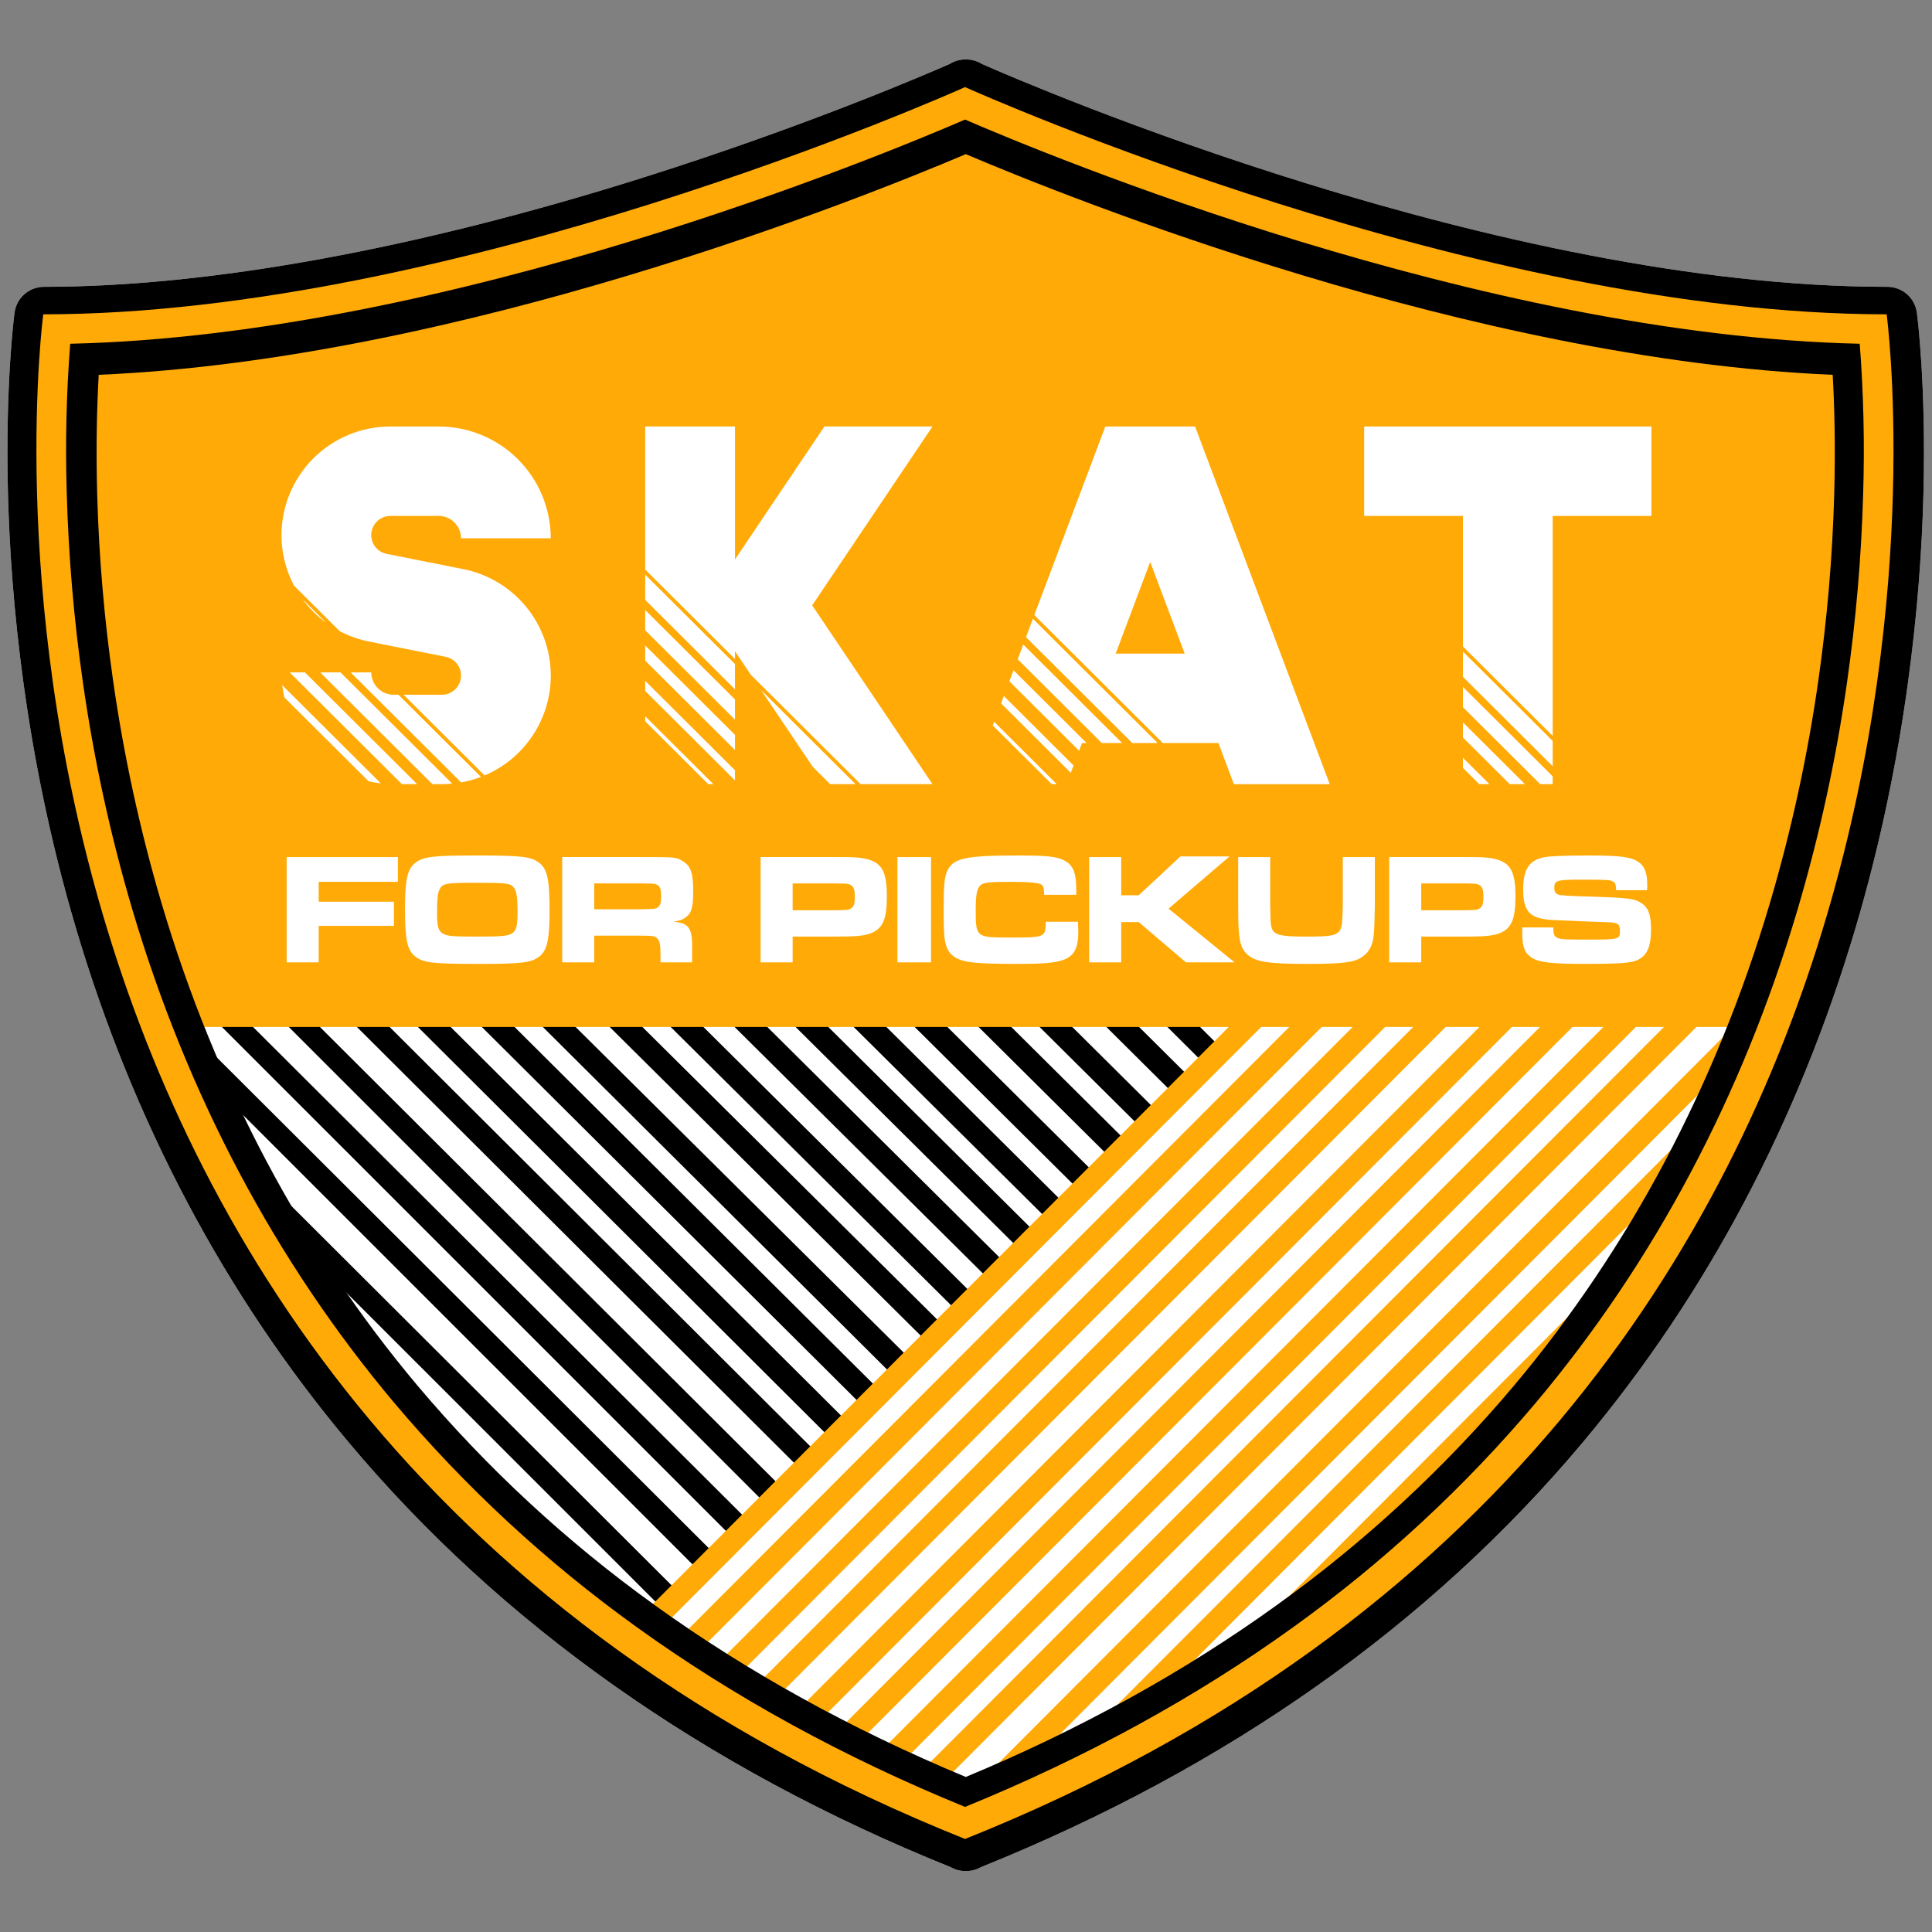
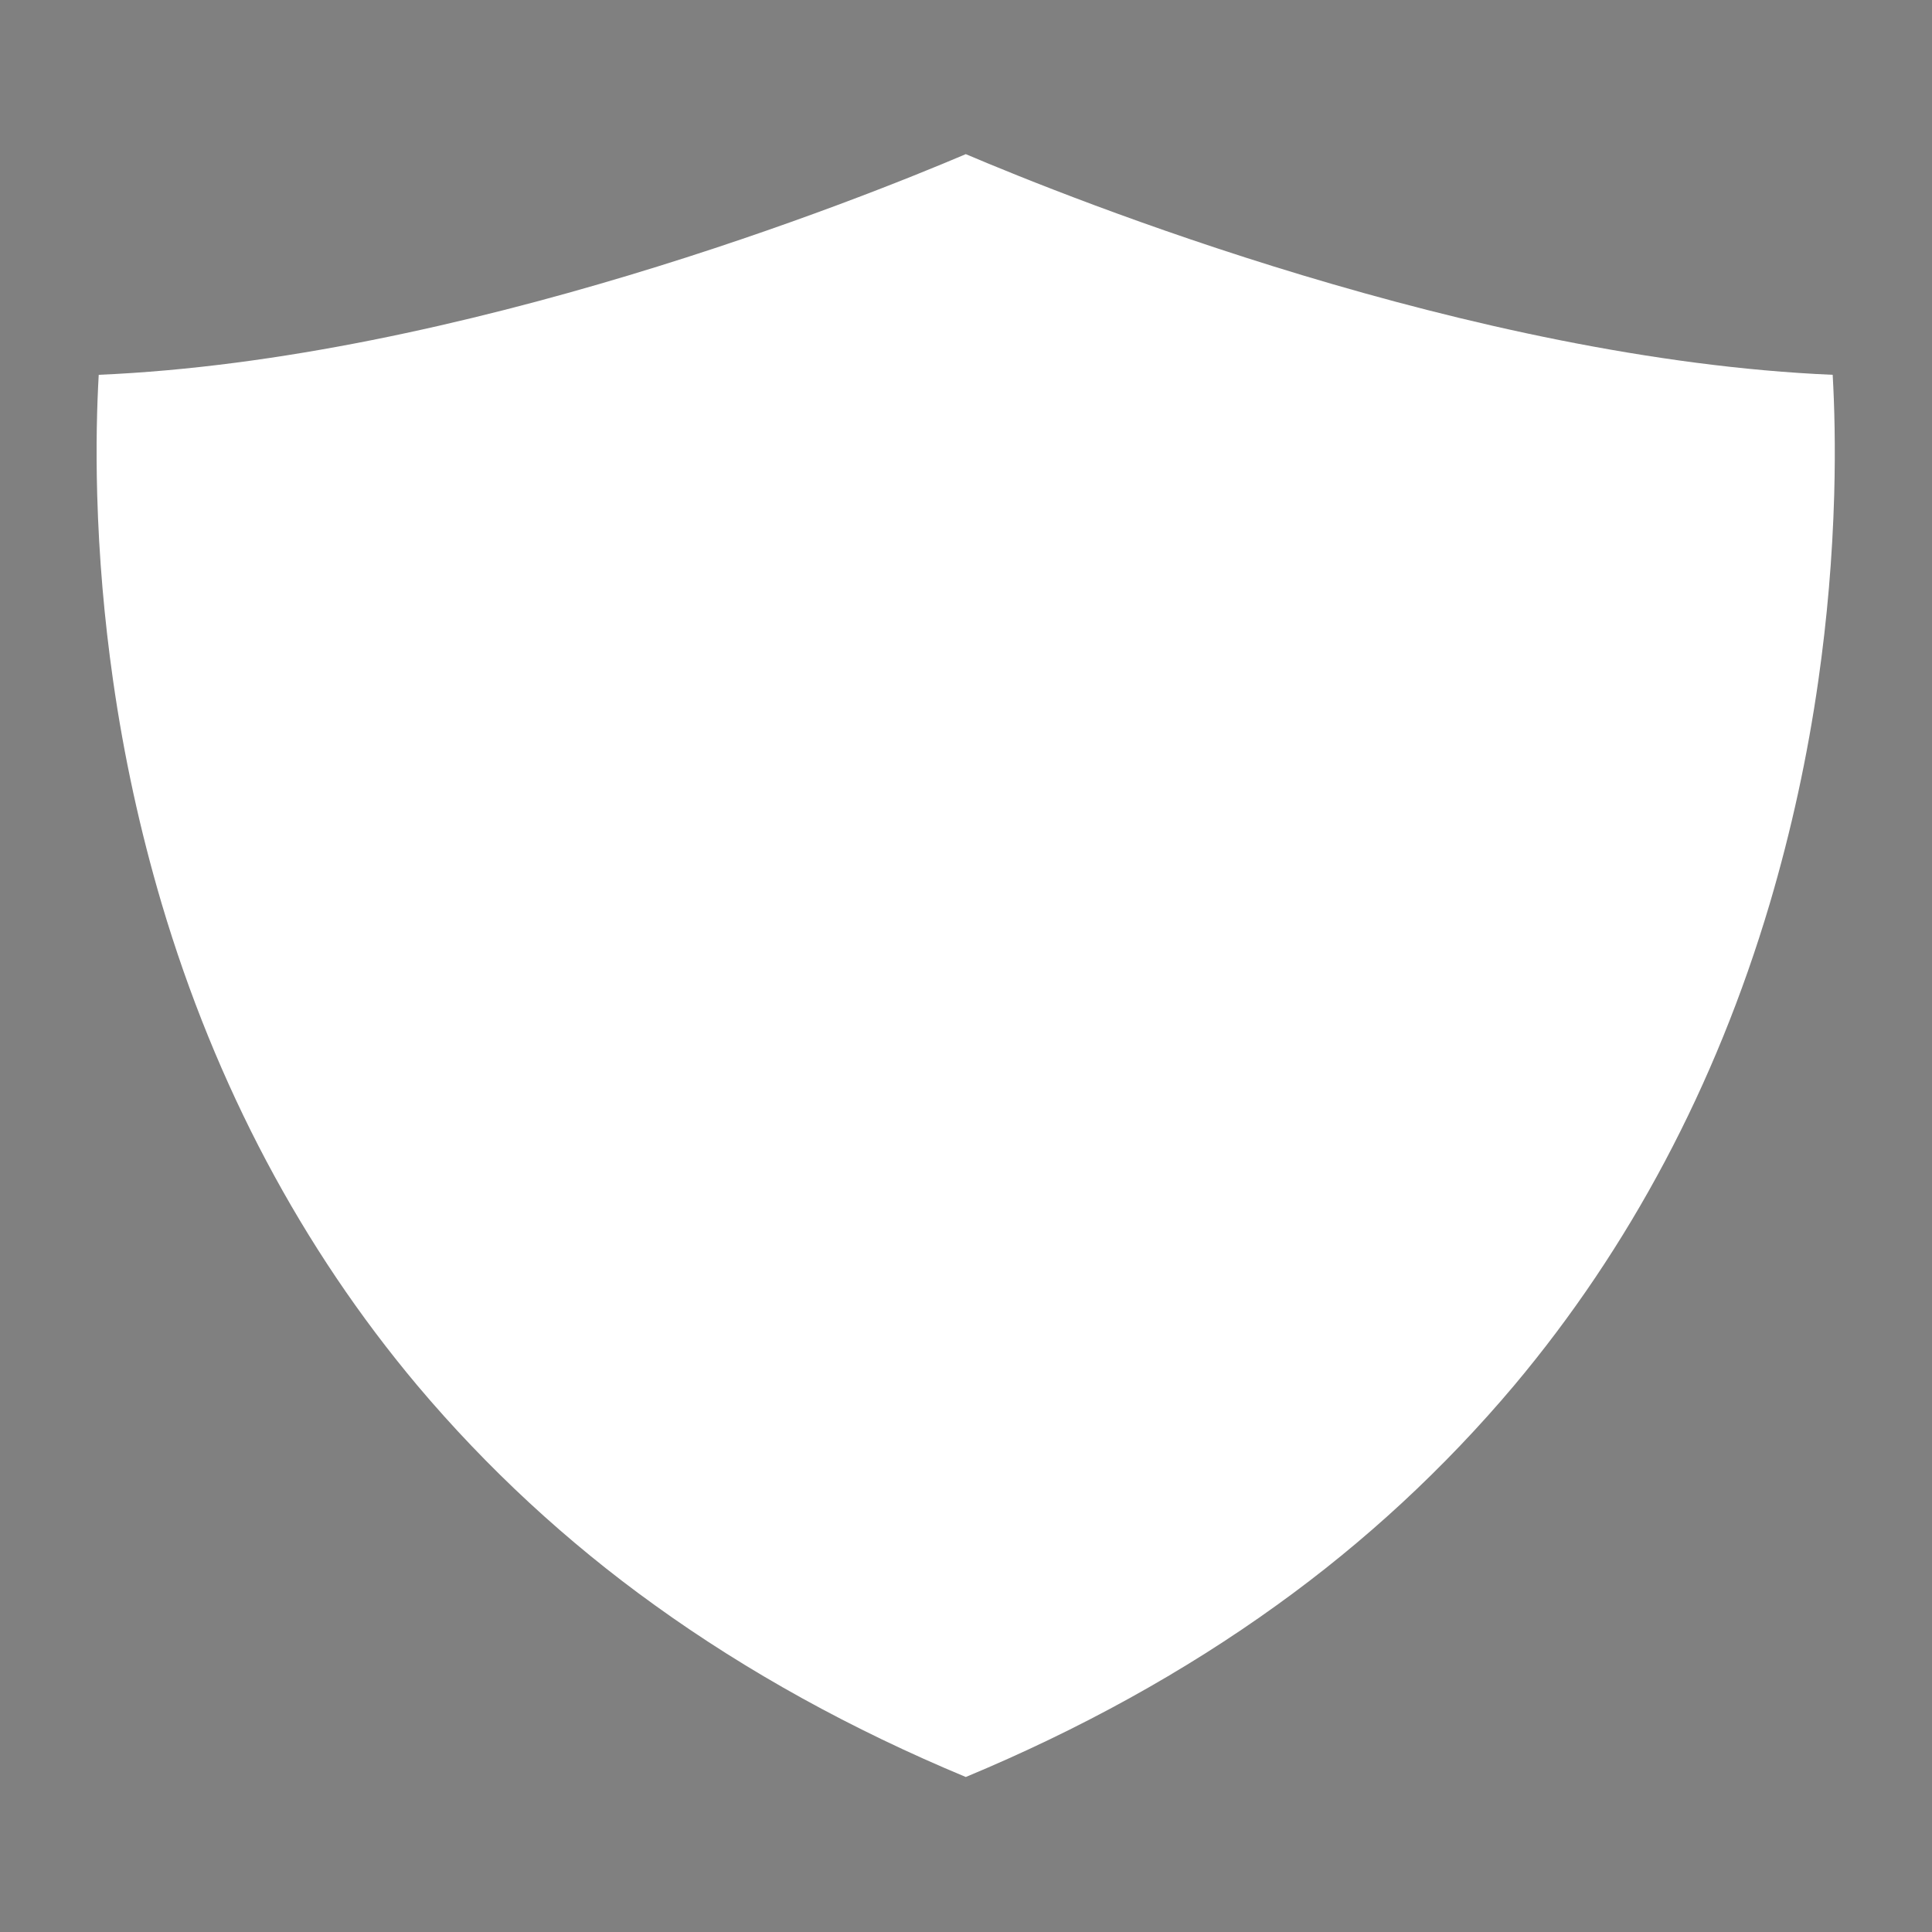
<svg xmlns="http://www.w3.org/2000/svg" width="1300" height="1300" viewBox="0 0 1300 1300" fill="none">
  <rect x="0" y="0" width="1300" height="1300" fill="#808080" stroke="none" />
-   <path fill-rule="evenodd" clip-rule="evenodd" d="M1294.21 333.358C1292.39 401.792 1283.02 507.714 1248.76 623.696C1210.15 754.366 1148.48 870.89 1065.45 970.03C962.301 1093.2 825.911 1189.53 660.031 1256.37C657.01 1258.1 653.59 1259 650.111 1259H649.611C646.134 1259 642.718 1258.1 639.701 1256.37C473.781 1189.53 337.37 1093.21 234.201 970.04C151.153 870.89 89.467 754.368 50.852 623.7C16.578 507.717 7.214 401.8 5.394 333.361C3.415 258.921 9.529 212.293 9.794 210.345C10.437 205.544 12.8 201.14 16.445 197.95C20.09 194.76 24.769 193.001 29.613 193C141.08 193 280.763 167.493 433.561 119.235C541.981 84.992 623.151 50.018 638.991 43.054C642.172 41.056 645.854 39.997 649.611 40H650.111C653.871 39.997 657.556 41.058 660.741 43.059C695.361 58.318 1008.39 193 1269.99 193C1274.83 193.001 1279.51 194.759 1283.16 197.949C1286.8 201.138 1289.17 205.542 1289.81 210.343C1290.07 212.291 1296.19 258.918 1294.21 333.358ZM440.561 1080.07C502.741 1124.89 573.121 1163.77 649.861 1195.7C726.591 1163.77 796.951 1124.89 859.121 1080.07C918.27 1037.58 971.922 987.915 1018.85 932.22C1096.56 839.64 1154.41 730.602 1190.79 608.14C1205.36 558.858 1216.31 508.577 1223.55 457.7C1229.45 416.441 1233 374.881 1234.19 333.22C1235.11 300.073 1234.34 272.613 1233.17 252.202C989.921 241.832 720.271 133.666 649.861 103.719C579.441 133.664 309.728 241.831 66.433 252.2C65.264 272.612 64.486 300.075 65.413 333.218C66.596 374.88 70.15 416.442 76.058 457.7C83.298 508.578 94.248 558.859 108.82 608.14C145.21 730.602 203.07 839.64 280.792 932.222C327.734 987.917 381.4 1037.58 440.561 1080.07Z" fill="white" />
  <path d="M440.561 1080.07C502.741 1124.89 573.121 1163.77 649.861 1195.7C726.591 1163.77 796.951 1124.89 859.121 1080.07C918.27 1037.58 971.922 987.915 1018.85 932.22C1096.56 839.64 1154.41 730.602 1190.79 608.14C1205.36 558.858 1216.31 508.577 1223.55 457.7C1229.45 416.441 1233 374.881 1234.19 333.22C1235.11 300.073 1234.34 272.613 1233.17 252.202C989.921 241.832 720.271 133.666 649.861 103.719C579.441 133.664 309.728 241.831 66.433 252.2C65.264 272.612 64.486 300.075 65.413 333.218C66.596 374.88 70.15 416.442 76.058 457.7C83.298 508.578 94.248 558.859 108.82 608.14C145.21 730.602 203.07 839.64 280.792 932.222C327.734 987.917 381.4 1037.58 440.561 1080.07Z" fill="white" />
-   <path fill-rule="evenodd" clip-rule="evenodd" d="M810.201 715.61L775.081 680.663H797.091L821.131 704.61L810.201 715.61ZM789.831 736.119L734.031 680.663H756.051L800.761 725.118L789.831 736.119ZM767.521 758.58L689.081 680.663H711.091L778.451 747.58L767.521 758.58ZM747.151 779.09L648.031 680.663H670.051L758.081 768.09L747.151 779.09ZM725.811 800.57L605.031 680.663H627.051L736.741 789.57L725.811 800.57ZM705.441 821.08L563.991 680.663H586.001L716.371 810.08L705.441 821.08ZM686.041 840.61L524.891 680.663H546.911L696.971 829.61L686.041 840.61ZM665.671 861.12L483.851 680.663H505.871L676.601 850.12L665.671 861.12ZM644.331 882.61L440.851 680.663H462.861L655.251 871.61L644.331 882.61ZM623.961 903.12L399.801 680.663H421.821L634.881 892.12L623.961 903.12ZM608.601 918.58L609.831 919.97L602.591 927.21L354.851 680.663H376.861L612.571 914.58L608.601 918.58ZM581.781 947.38L313.801 680.663H335.818L592.501 936.12L581.781 947.38ZM560.631 969.59L270.801 680.663H292.819L571.561 958.12L560.631 969.59ZM540.631 990.61L229.756 680.663H251.773L551.361 979.33L540.631 990.61ZM517.851 1014.53L177.851 674.56L206.778 682.56L528.493 1003.35L517.851 1014.53ZM495.901 1037.58L144.801 686.511V681.483L166.776 687.56L506.571 1026.38L495.901 1037.58ZM473.961 1060.63L106.801 693.507V672.545L484.631 1049.42L473.961 1060.63ZM449.571 1086.25L106.801 743.5V722.42L460.231 1075.05L449.571 1086.25ZM405.461 1090L400.141 1071L241.449 905.45L237.407 900.69L427.131 1090H405.461Z" fill="black" />
-   <path fill-rule="evenodd" clip-rule="evenodd" d="M1191.8 691H1175.99L1173.12 705.951L685.841 1194.29L651.701 1214H646.881L645.241 1213.06L1166.18 691H1141.5L629.531 1204.07L615.621 1196.11L1119.64 691H1100.77L603.601 1189.24L589.691 1181.27L1078.91 691H1058.11L576.441 1173.69L562.531 1165.73L1036.25 691H1017.38L550.511 1158.86L536.601 1150.9L995.521 691H972.771L522.121 1142.61L508.201 1134.65L950.921 691H932.051L496.191 1127.77L482.281 1119.81L910.191 691H889.381L469.031 1112.23L455.111 1104.27L867.521 691H848.651L443.101 1097.39L429.191 1089.43L826.801 691H101.801L53.544 500.3L49.851 237.6L276.559 209.94L649.301 77.093L923.671 173.693L1245.8 225.512L1269.97 376.343L1191.8 691ZM1065.6 591.882C1080.89 591.882 1083.54 592.094 1085.35 593.156C1086.94 594.112 1087.26 595.068 1087.47 598.997H1108.29C1108.39 597.616 1108.39 596.13 1108.39 595.705C1108.39 587.316 1106.69 582.855 1102.45 579.988C1097.46 576.588 1090.02 575.634 1069.42 575.634C1052.43 575.634 1042.66 576.059 1038.52 576.908C1028.75 579.032 1024.92 585.085 1024.92 598.572C1024.92 614.183 1029.81 618.643 1047.33 619.172L1053.07 619.384L1064.54 619.915L1081.53 620.553C1088.43 620.659 1090.02 621.721 1090.02 625.968C1090.02 632.234 1090.02 632.234 1066.87 632.234C1051.69 632.234 1049.35 632.022 1047.33 630.747C1045.63 629.685 1045.21 628.305 1045.21 624.057H1024.29V627.457C1024.29 637.227 1025.88 641.369 1030.77 644.449C1035.76 647.634 1044.36 648.59 1066.34 648.59C1087.47 648.59 1096.39 648.059 1100.64 646.466C1107.97 643.705 1110.94 637.652 1110.94 625.333C1110.94 615.457 1109.14 610.678 1104.25 607.493C1099.69 604.625 1095.12 604.093 1071.76 603.351C1056.78 602.926 1050.94 602.608 1049.03 602.076C1046.8 601.546 1045.85 600.165 1045.85 597.51C1045.85 592.307 1047.33 591.882 1065.6 591.882ZM934.771 647.528H956.321V630.218H983.511C998.801 630.218 1003.58 629.793 1008.36 628.201C1016.85 625.121 1019.72 618.962 1019.72 603.245C1019.72 585.085 1015.9 579.351 1002.52 577.333C998.591 576.802 996.681 576.696 983.301 576.696H934.771V647.528ZM1015.87 527.642H1026.13L984.361 486.042V496.252L1015.87 527.642ZM984.361 509.864V516.671L995.371 527.642H1002.21L984.361 509.864ZM984.361 455.41L1044.76 515.574V498.557L984.361 438.394V455.41ZM984.361 462.217V475.831L1036.38 527.642H1044.76V522.38L984.361 462.217ZM732.891 647.528H754.451V620.448H766.231L797.991 647.528H830.691L786.311 611.422L827.301 576.271H794.271L766.231 602.4H754.451V576.7H732.891V647.532V647.528ZM603.861 647.528H626.481V576.7H603.861V647.532V647.528ZM511.791 647.528H533.351V630.218H560.531C575.831 630.218 580.611 629.793 585.381 628.201C593.881 625.121 596.751 618.962 596.751 603.245C596.751 585.085 592.921 579.351 579.541 577.333C575.611 576.802 573.701 576.696 560.321 576.696H511.791V647.528ZM575.701 527.642L512.151 464.354L546.841 515.92L558.611 527.642H575.701ZM434.141 410.476V424.09L494.551 484.253V470.64L434.141 410.476ZM494.551 463.833V446.816L434.141 386.653V403.67L494.551 463.833ZM434.141 434.3V444.51L494.551 504.673V494.463L434.141 434.3ZM434.141 458.124V464.93L494.551 525.094V518.287L434.141 458.124ZM480.021 527.642L434.141 481.942V485.342L476.601 527.634H480.021V527.642ZM279.528 643.705C284.944 647.847 291.528 648.59 321.369 648.59C350.681 648.59 357.369 647.847 362.781 643.705C368.193 639.563 369.791 632.448 369.791 612.059C369.791 591.776 368.201 584.659 362.781 580.519C357.361 576.379 350.781 575.634 321.156 575.634C291.531 575.634 284.944 576.377 279.528 580.519C274.112 584.661 272.519 591.882 272.519 611.634C272.519 632.448 274.006 639.457 279.528 643.705ZM215.442 452.438L290.949 527.638H297.26C299.627 527.638 301.966 527.516 304.276 527.297L229.11 452.434H215.442V452.438ZM219.573 419.115L203.528 403.134C208.017 409.259 213.429 414.65 219.573 419.115ZM310.273 526.472C314.832 525.66 319.304 524.416 323.629 522.757L268.129 467.479H264.901C260.904 467.486 257.068 465.906 254.236 463.085C251.404 460.265 249.809 456.435 249.801 452.438H235.944L310.273 526.472ZM280.695 527.642L205.188 452.442H194.94L270.447 527.642H280.701H280.695ZM192.875 647.528H214.432V623H265.087V606.749H214.432V593.369H267.742V576.7H192.875V647.532V647.528ZM191.313 469.246L248.027 525.733C250.747 526.353 253.5 526.822 256.273 527.138L189.902 461.038C190.219 463.798 190.69 466.538 191.313 469.246ZM370.613 454.582C370.588 437.663 364.698 421.276 353.946 408.213C343.195 395.149 328.246 386.218 311.648 382.941L260.212 372.7C257.064 372.081 254.26 370.312 252.347 367.736C250.434 365.161 249.55 361.965 249.868 358.773C250.185 355.581 251.681 352.622 254.064 350.473C256.446 348.325 259.544 347.142 262.752 347.156H295.107C299.103 347.148 302.939 348.728 305.771 351.549C308.603 354.369 310.198 358.199 310.207 362.196H370.607C370.566 342.212 362.589 323.063 348.43 308.96C334.271 294.858 315.09 286.957 295.107 286.996H262.75C243.334 286.957 224.698 294.633 210.942 308.334C197.186 322.035 189.436 340.64 189.397 360.056C189.391 371.915 192.29 383.595 197.841 394.075L228.591 424.701C234.813 427.968 241.472 430.325 248.365 431.701L299.801 441.934C302.949 442.551 305.755 444.32 307.669 446.896C309.583 449.471 310.467 452.668 310.15 455.861C309.832 459.054 308.336 462.014 305.953 464.162C303.569 466.311 300.47 467.493 297.262 467.479H271.548L326.072 521.779C339.269 516.182 350.528 506.826 358.448 494.877C366.368 482.929 370.597 468.914 370.611 454.579L370.613 454.582ZM378.293 576.696V647.528H399.853V629.581H430.323C439.243 629.581 440.843 629.793 442.323 631.493C444.023 633.293 444.453 635.847 444.453 643.811V647.528H465.693V640.944C466.113 624.59 464.203 621.404 453.263 620.13C457.513 619.493 459.533 618.749 461.553 617.156C465.373 614.289 466.433 610.256 466.433 599.74C466.433 587.422 464.843 582.749 459.423 579.457C454.853 576.696 454.853 576.696 430.433 576.696H378.293ZM627.443 286.988H554.733L494.553 376.451V286.988H434.143V383.249L494.553 443.413V438.179L505.223 454.04L579.113 527.64H627.443L546.501 407.315L627.443 286.988ZM636.991 587C635.401 590.929 634.981 596.77 634.981 612.593C634.981 621.62 635.191 627.46 635.511 630.646C636.361 637.867 638.481 641.797 643.151 644.452C648.891 647.744 657.811 648.593 685.521 648.593C701.241 648.593 708.991 647.956 714.731 646.151C722.591 643.602 725.561 638.398 725.561 626.929C725.561 625.867 725.451 624.274 725.351 620.239H703.681C703.581 630.752 703.261 630.859 679.581 630.859C656.851 630.859 656.531 630.646 656.531 612.487C656.531 601.761 657.381 597.619 659.931 595.495C662.061 593.795 665.981 593.372 679.471 593.372C693.061 593.372 699.331 594.009 700.921 595.389C702.201 596.451 702.411 597.407 702.621 602.079H724.181V598.579C724.181 587.216 722.061 582.013 716.001 578.933C711.121 576.384 704.531 575.641 685.631 575.641C648.571 575.634 640.821 577.439 636.991 587ZM668.001 488.136L707.671 527.645H711.091L668.931 485.661L668.001 488.136ZM673.591 473.286L720.511 520.016L722.381 515.066L675.461 468.335L673.591 473.286ZM679.191 458.434L726.101 505.165L728.061 499.965H731.141L681.981 451.004L679.191 458.434ZM684.781 443.583L741.391 499.97H755.061L688.511 433.683L684.781 443.583ZM690.371 428.732L761.891 499.97H778.981L695.031 416.357L690.371 428.732ZM804.141 286.991H743.741L695.961 413.881L782.401 499.97H819.821L830.241 527.645H894.751L804.141 286.991ZM903.331 616.628C903.011 623.319 902.481 625.228 900.781 627.036C898.451 629.584 893.991 630.221 879.121 630.221C860.751 630.221 856.611 629.053 855.441 623.421C854.911 620.554 854.911 620.447 854.701 609.297V576.7H833.141V609.3C833.241 620.769 833.241 620.769 833.351 623.1C833.881 633.507 835.051 637.861 838.551 641.472C843.861 647.1 852.361 648.587 879.441 648.587C895.901 648.587 903.011 648.162 909.391 646.887C917.461 645.187 922.871 639.56 924.041 631.487C924.681 626.496 924.781 625.327 925.101 609.287V576.7H903.541V609.3C903.541 610.785 903.441 614.183 903.331 616.625V616.628ZM1111.21 286.991H917.911V347.155H984.361V434.99L1044.76 495.154V347.154H1111.21V286.988V286.991ZM773.941 378.12L797.161 439.806H750.711L773.941 378.12ZM442.541 610.575C441.051 611.637 441.051 611.637 430.221 611.849H399.851V594.43H430.221C439.991 594.537 440.311 594.537 441.791 595.174C444.021 596.13 444.871 598.147 444.871 602.926C444.871 607.386 444.241 609.51 442.541 610.572V610.575ZM321.156 594.006C340.909 594.006 343.245 594.324 345.688 597.192C347.599 599.528 348.241 603.563 348.241 614.077C348.241 622.677 347.493 625.758 345.05 627.67C342.183 629.793 338.679 630.218 321.369 630.218C303.528 630.218 300.13 629.9 297.262 627.67C294.714 625.652 294.077 622.785 294.077 613.97C294.077 604.944 294.501 600.908 295.777 598.47C297.901 594.324 299.917 594.006 321.156 594.006ZM571.471 595.068C574.231 596.023 575.191 598.147 575.191 603.245C575.191 608.13 574.551 610.045 572.531 611.316C570.731 612.377 570.301 612.377 560.321 612.484H533.351V594.43H560.321C569.771 594.537 569.991 594.537 571.471 595.068ZM994.451 595.068C997.211 596.023 998.161 598.147 998.161 603.245C998.161 608.13 997.531 610.045 995.511 611.316C993.701 612.377 993.281 612.377 983.301 612.484H956.321V594.43H983.301C992.751 594.537 992.961 594.537 994.451 595.068ZM1165.48 745.737L1148.91 771.02L781.931 1138.8L730.361 1168.58L1168.63 729.366L1165.48 745.737ZM1067.35 895.52L904.881 1058.34L877.251 1083.76L831.031 1110.45L1109.13 831.74L1067.35 895.52Z" fill="#FFAA07" />
-   <path fill-rule="evenodd" clip-rule="evenodd" d="M1294.21 333.358C1292.39 401.792 1283.02 507.714 1248.76 623.696C1210.15 754.366 1148.48 870.89 1065.45 970.03C962.301 1093.2 825.911 1189.53 660.031 1256.37C657.01 1258.1 653.59 1259 650.111 1259H649.611C646.134 1259 642.718 1258.1 639.701 1256.37C473.781 1189.53 337.37 1093.21 234.201 970.04C151.153 870.89 89.467 754.368 50.852 623.7C16.578 507.717 7.214 401.8 5.394 333.361C3.415 258.921 9.529 212.293 9.794 210.345C10.437 205.544 12.8 201.14 16.445 197.95C20.09 194.76 24.769 193.001 29.613 193C141.08 193 280.763 167.493 433.561 119.235C541.981 84.992 623.151 50.018 638.991 43.054C642.172 41.056 645.854 39.997 649.611 40H650.111C653.871 39.997 657.556 41.058 660.741 43.059C695.361 58.318 1008.39 193 1269.99 193C1274.83 193.001 1279.51 194.759 1283.16 197.949C1286.8 201.138 1289.17 205.542 1289.81 210.343C1290.07 212.291 1296.19 258.918 1294.21 333.358ZM440.561 1080.07C502.741 1124.89 573.121 1163.77 649.861 1195.7C726.591 1163.77 796.951 1124.89 859.121 1080.07C918.27 1037.58 971.922 987.915 1018.85 932.22C1096.56 839.64 1154.41 730.602 1190.79 608.14C1205.36 558.858 1216.31 508.577 1223.55 457.7C1229.45 416.441 1233 374.881 1234.19 333.22C1235.11 300.073 1234.34 272.613 1233.17 252.202C989.921 241.832 720.271 133.666 649.861 103.719C579.441 133.664 309.728 241.831 66.433 252.2C65.264 272.612 64.486 300.075 65.413 333.218C66.596 374.88 70.15 416.442 76.058 457.7C83.298 508.578 94.248 558.859 108.82 608.14C145.21 730.602 203.07 839.64 280.792 932.222C327.734 987.917 381.4 1037.58 440.561 1080.07Z" fill="black" />
-   <path fill-rule="evenodd" clip-rule="evenodd" d="M649.361 80.454C702.971 103.674 996.181 225.654 1251.37 231.297C1253.96 264.891 1254.73 298.6 1253.68 332.277C1252.48 374.7 1248.86 417.02 1242.84 459.032C1235.47 510.877 1224.31 562.114 1209.46 612.332C1172.29 737.432 1113.15 848.886 1033.67 943.576C985.679 1000.54 930.807 1051.33 870.311 1094.79C804.801 1142.03 730.501 1182.72 649.361 1215.83C568.201 1182.72 493.891 1142.03 428.361 1094.79C367.86 1051.33 312.979 1000.54 264.974 943.576C185.479 848.886 126.323 737.435 89.149 612.331C74.299 562.113 63.139 510.876 55.76 459.031C49.745 417.02 46.126 374.7 44.921 332.277C43.871 298.6 44.643 264.891 47.232 231.297C302.482 225.652 595.771 103.662 649.361 80.454ZM649.611 58.5H649.111C649.111 58.5 649.201 58.537 649.361 58.612C649.531 58.537 649.611 58.5 649.611 58.5ZM649.361 58.612C638.941 63.28 305.792 211.5 29.113 211.5C29.113 211.5 -69.853 949.61 649.361 1237.4C1368.43 949.61 1269.49 211.5 1269.49 211.5C992.861 211.5 659.781 63.28 649.361 58.612ZM649.361 1237.4C649.271 1237.44 649.201 1237.46 649.111 1237.5H649.611C649.521 1237.46 649.451 1237.44 649.361 1237.4Z" fill="#FFAA07" />
</svg>